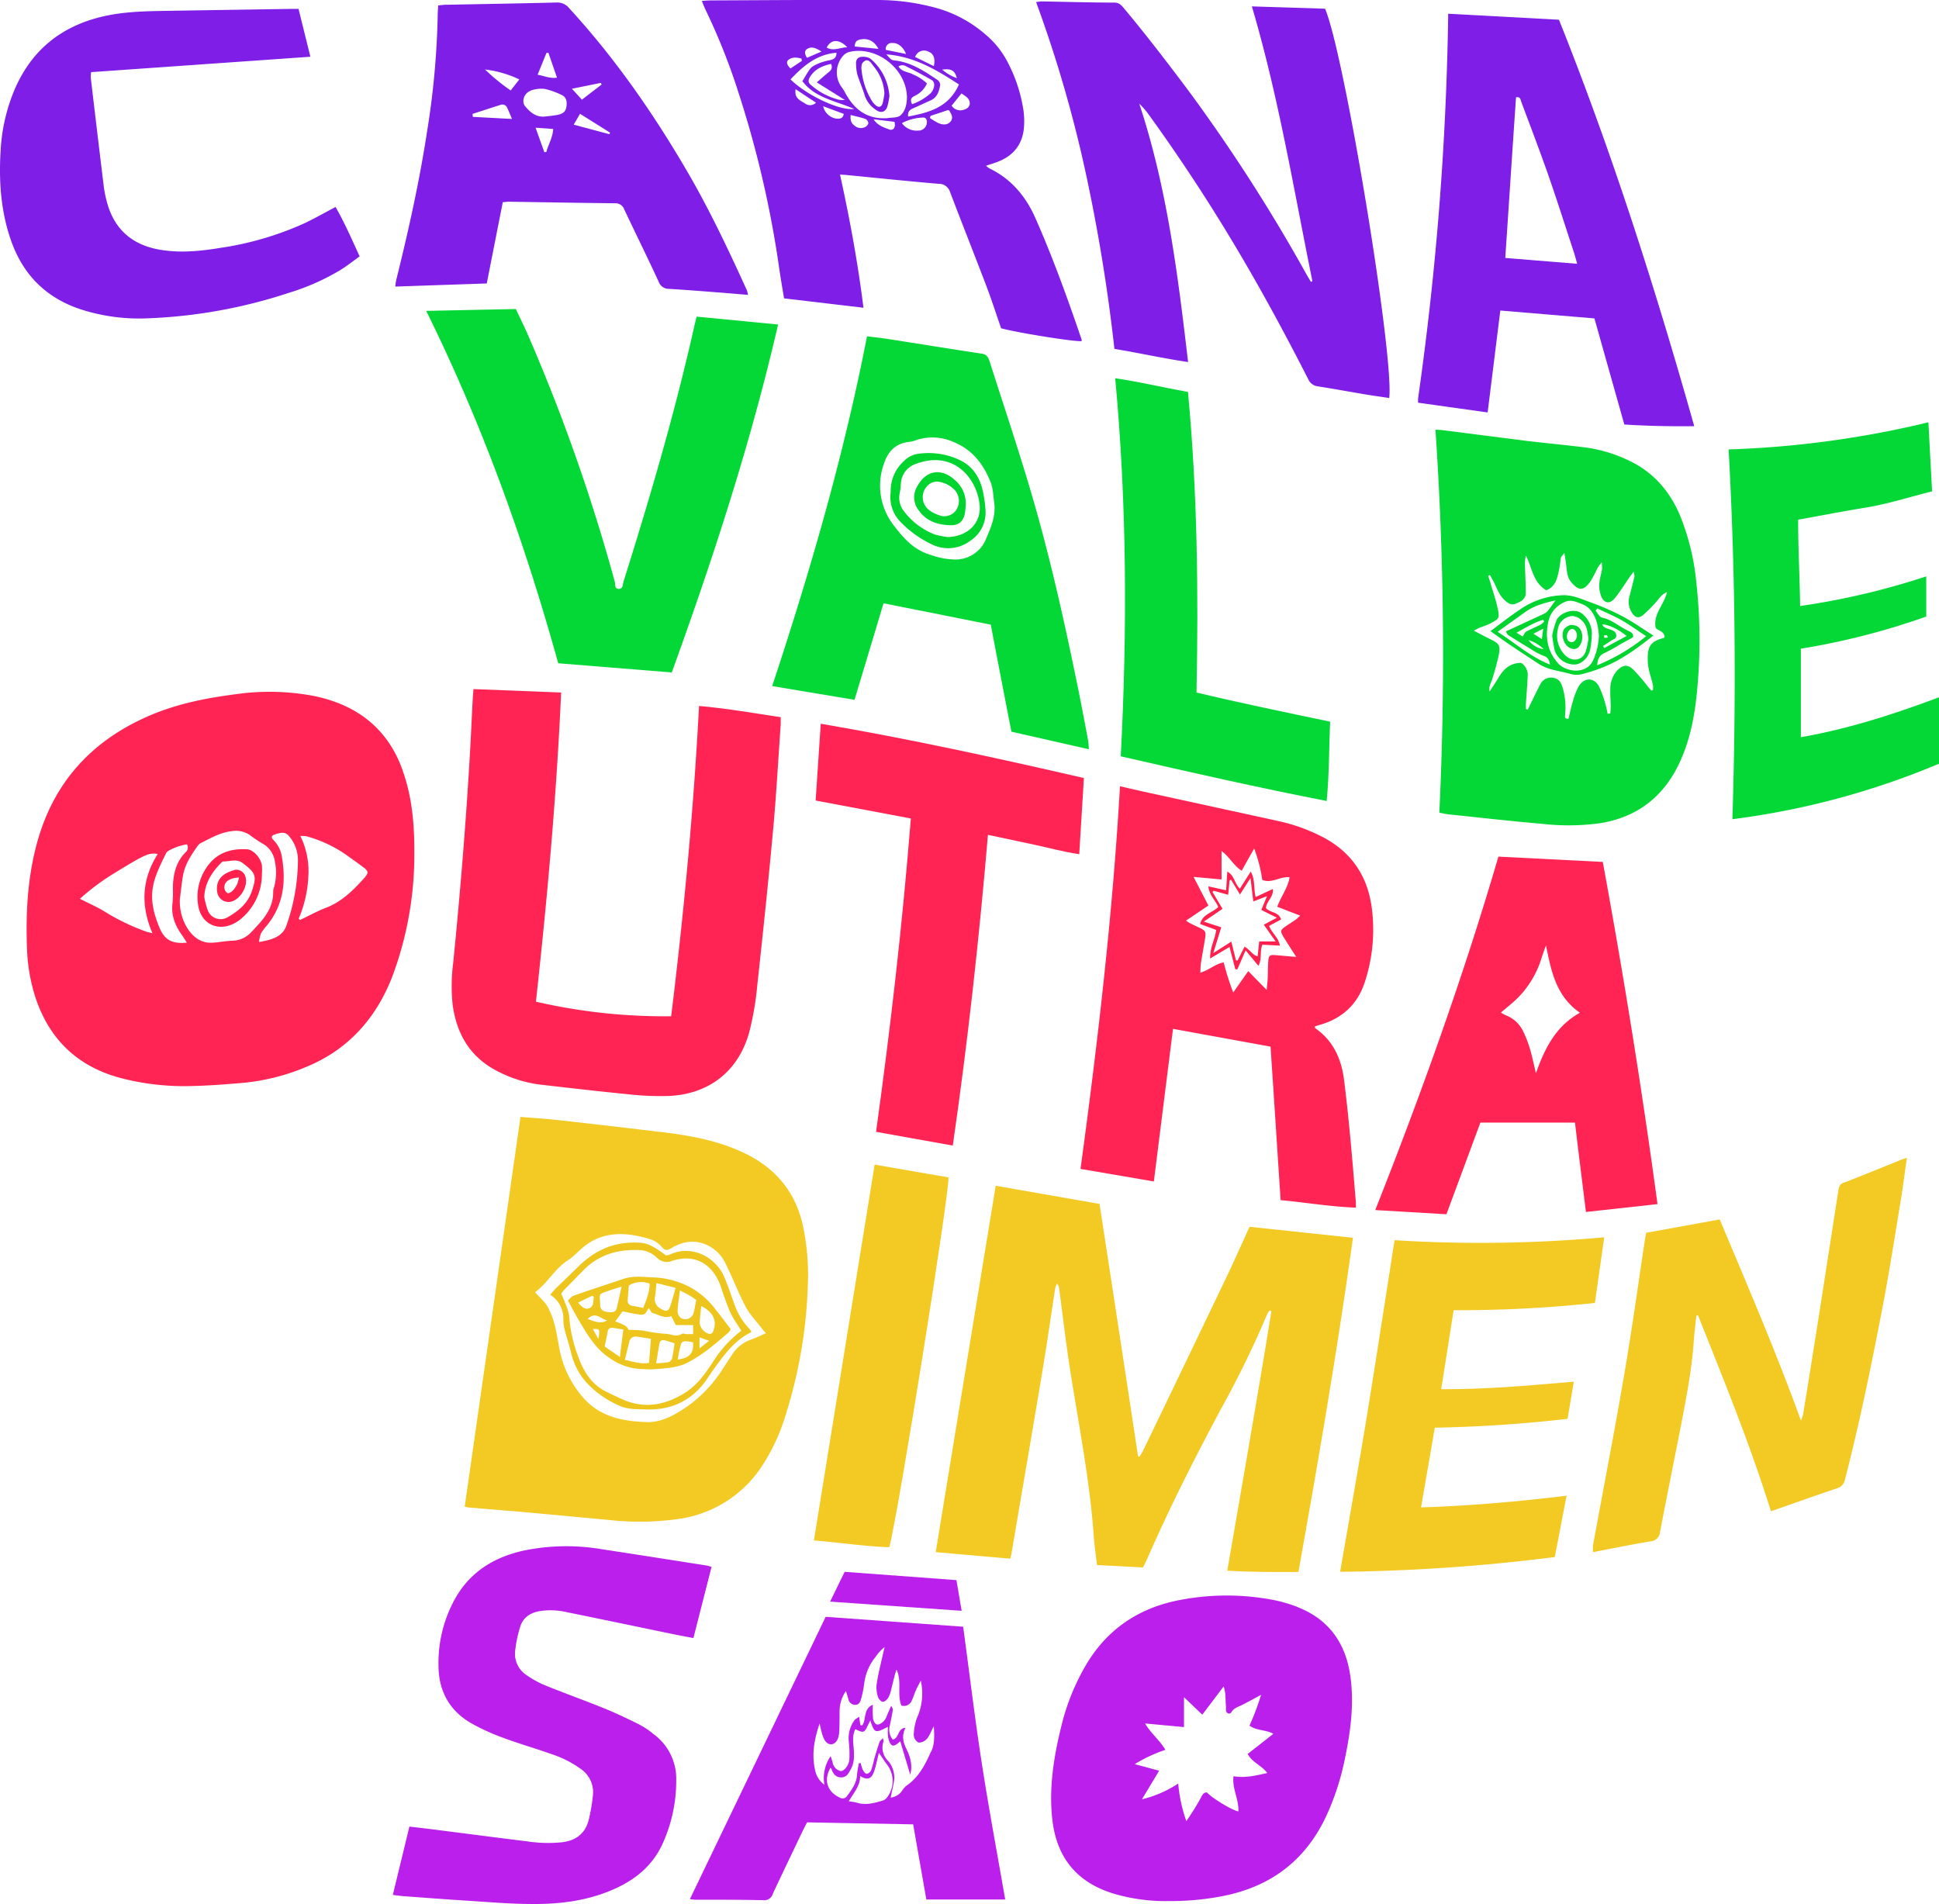
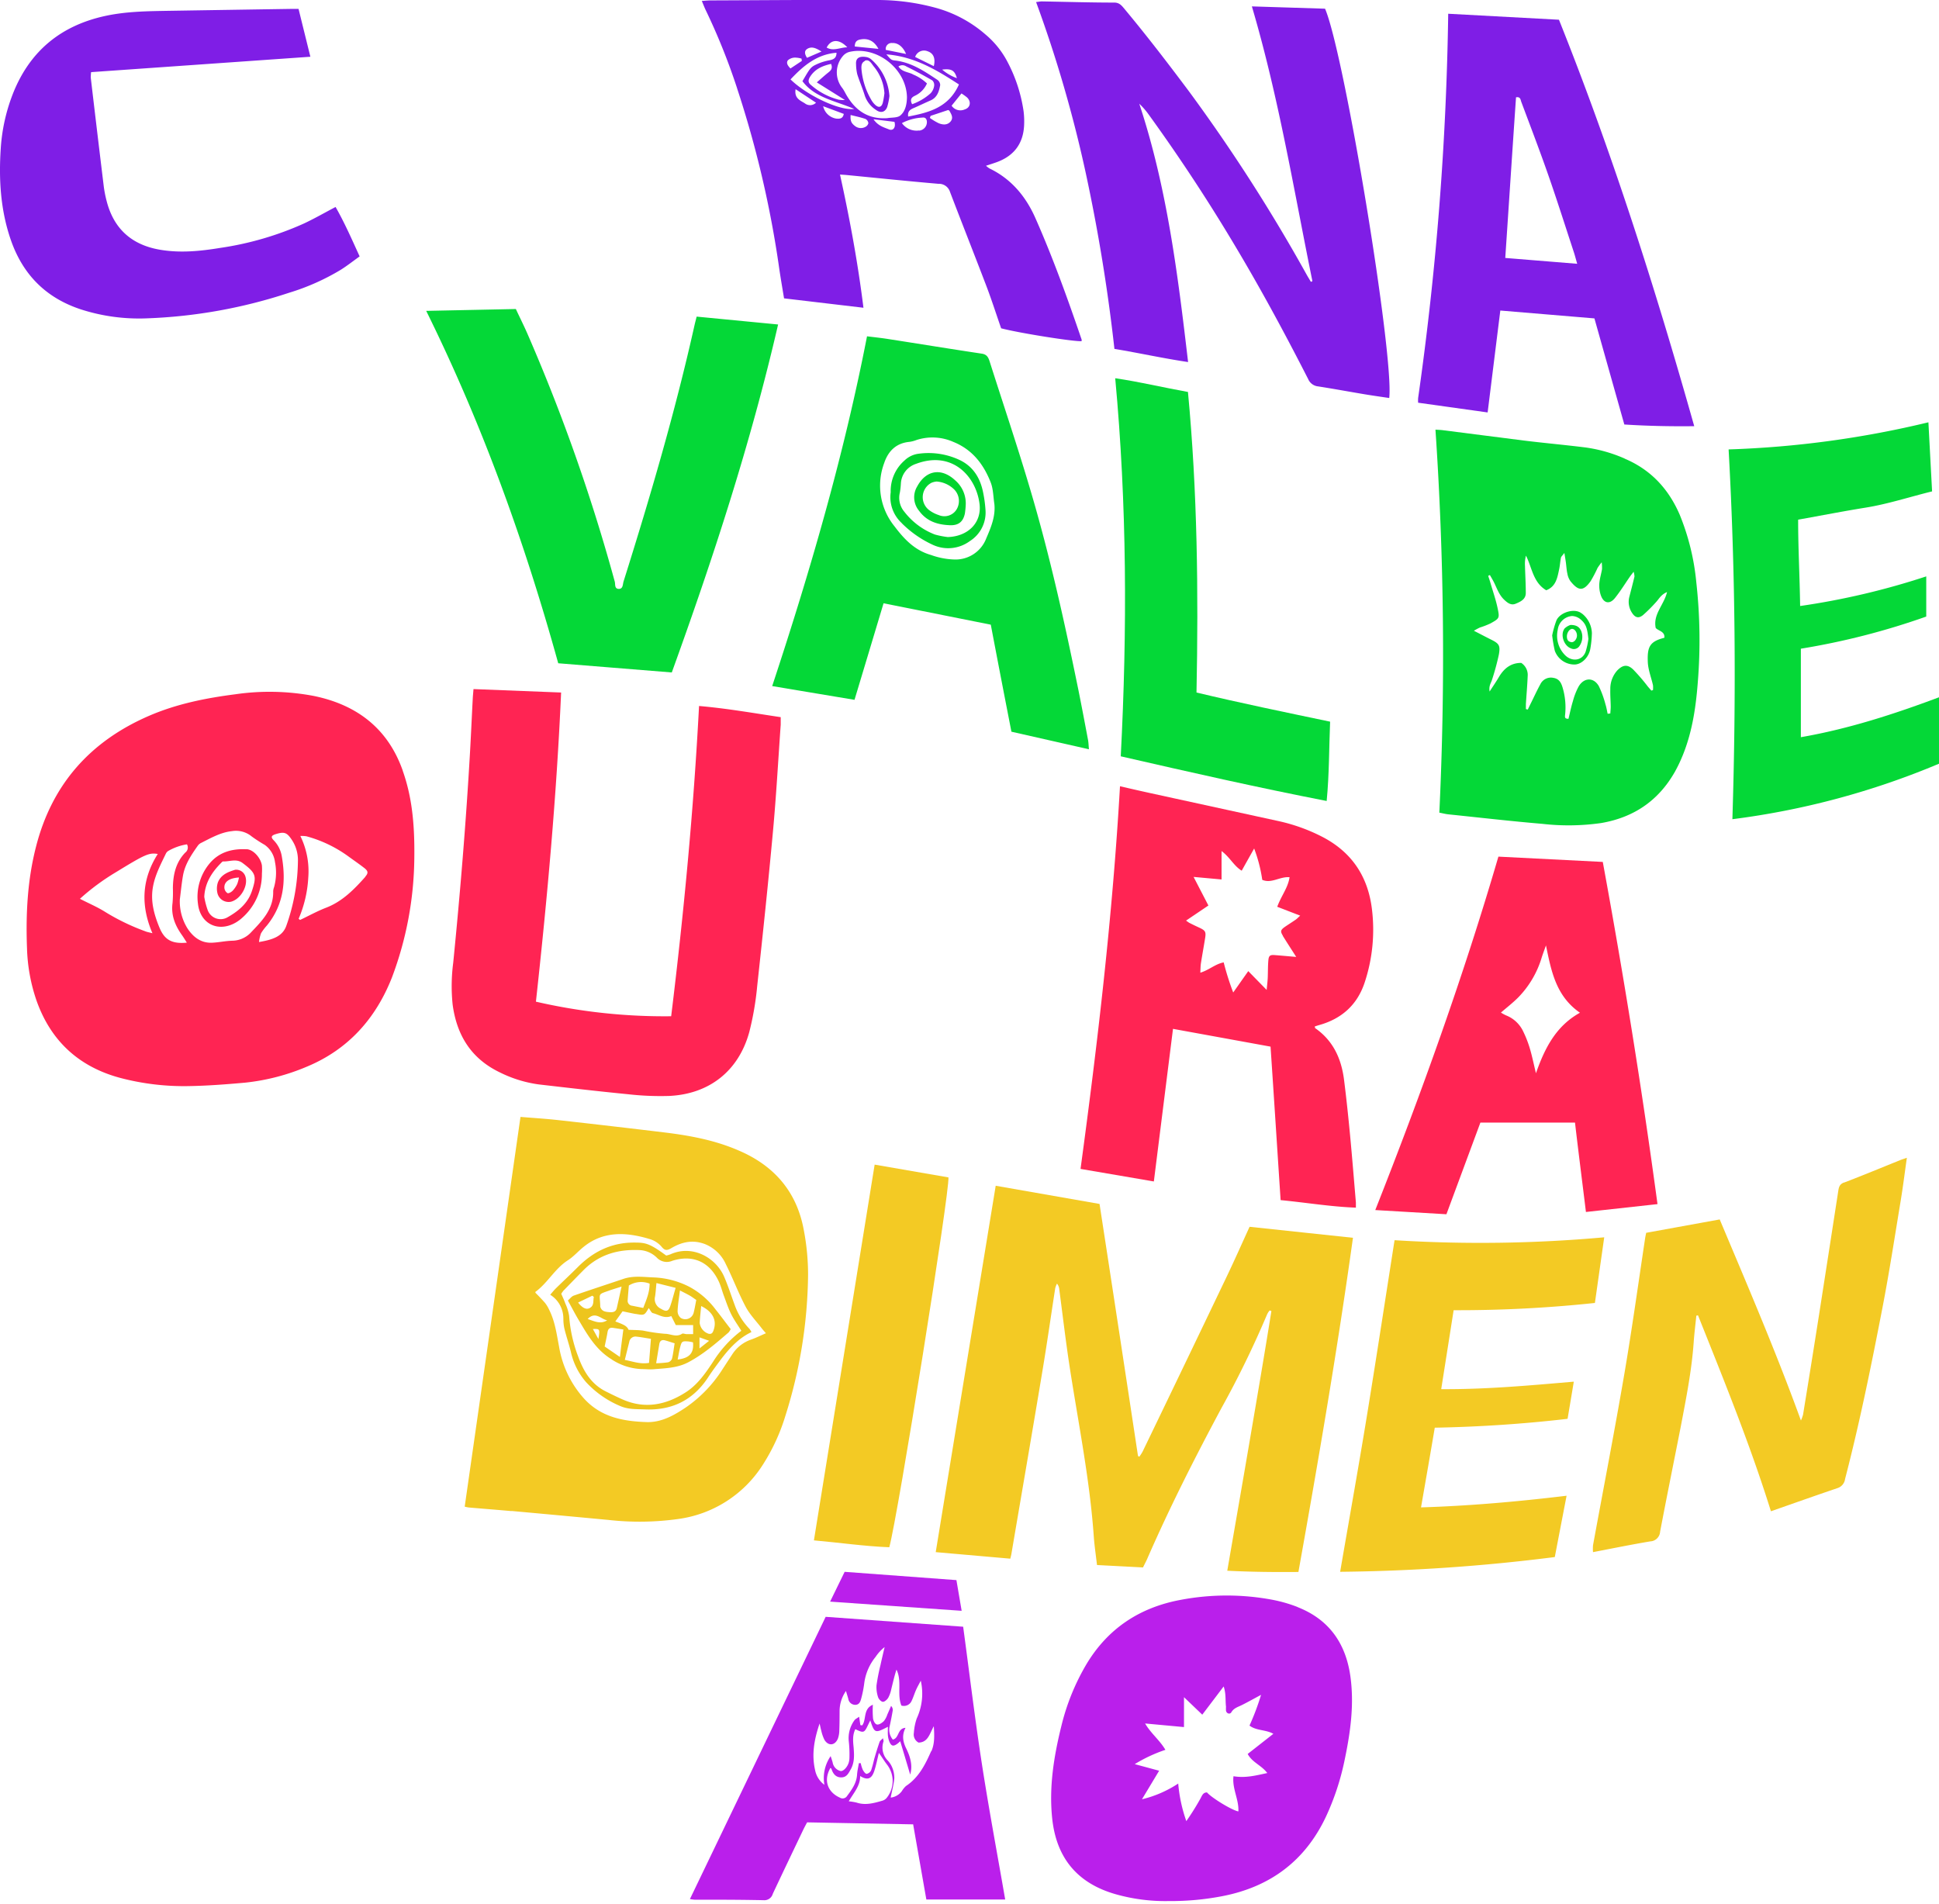
<svg xmlns="http://www.w3.org/2000/svg" viewBox="0 0 564.13 553.95">
  <defs>
    <style>.cls-1{fill:none;}.cls-2{clip-path:url(#clip-path);}.cls-3{fill:#ba1feb;}.cls-4{fill:#7f1ee6;}.cls-5{fill:#7a1ae1;}.cls-6{fill:#ff2453;}.cls-7{fill:#ff204e;}.cls-8{fill:#f3ca24;}.cls-9{fill:#edc51d;}.cls-10{fill:#04d837;}.cls-11{fill:#00d42f;}</style>
    <clipPath id="clip-path">
      <rect class="cls-1" width="564.13" height="553.95" />
    </clipPath>
  </defs>
  <g id="Camada_2" data-name="Camada 2">
    <g id="Camada_1-2" data-name="Camada 1">
      <g class="cls-2">
        <path class="cls-3" d="M377.57,467.59a41.52,41.52,0,0,0-7.33-2.12,72,72,0,0,0-26.66,0c-12,2.2-21.38,8.38-27.65,19a65.65,65.65,0,0,0-7.13,17.68c-2.19,8.86-3.65,17.81-2.67,27q1.85,17.29,18.53,22A52.85,52.85,0,0,0,340,553.12a78.82,78.82,0,0,0,15.7-1.44c13.85-2.7,24-10.24,30.06-23.09a74.25,74.25,0,0,0,5.45-16.54c1.69-8.06,2.83-16.18,1.65-24.45-1.37-9.54-6.24-16.43-15.33-20m-8.88,48.28c-3.27.71-6.3,1.5-9.78.92-.45,3.55,1.61,6.77,1.42,10.23-1.72-.25-7.75-3.9-9.13-5.52-1.2,0-1.46,1-1.93,1.83a74.77,74.77,0,0,1-4.08,6.52,43.57,43.57,0,0,1-2.36-10.93,33.24,33.24,0,0,1-10.55,4.58l5-8.31-7.1-1.92a43.63,43.63,0,0,1,8.92-4.16c-1.66-2.83-4.19-4.74-5.91-7.67l11.32,1.05V493.8l5.32,5.09,6.22-8.21c.73,2.14.46,4,.68,5.88a11.64,11.64,0,0,0,0,1.18c.16.84,1.14,1.16,1.57.43.73-1.24,2-1.54,3.09-2.1,1.7-.85,3.36-1.78,5.54-2.95a72.31,72.31,0,0,1-3.36,8.94c2,1.55,4.74,1.14,6.94,2.4L363,510.32c1.32,2.48,4,3.28,5.7,5.55" />
-         <path class="cls-3" d="M189.76,504.22a25.48,25.48,0,0,0-4-2.59c-3.28-1.62-6.6-3.21-10-4.59-5.69-2.3-11.47-4.38-17.16-6.68a27.36,27.36,0,0,1-5.23-2.86,7.38,7.38,0,0,1-3.49-7.17,36.15,36.15,0,0,1,1.53-7.21c.84-2.53,2.91-3.88,5.55-4.35a20.52,20.52,0,0,1,7.85.28c10.24,2.07,20.47,4.23,30.7,6.34,2,.42,4,.78,6.23,1.21,1.79-7,3.53-13.86,5.28-20.72-.69-.18-1.06-.33-1.45-.39-10.17-1.59-20.33-3.2-30.5-4.74a61.45,61.45,0,0,0-22.62.38c-8.47,1.86-15.43,6-19.87,13.71a38.38,38.38,0,0,0-5,20c.08,7.18,3.17,12.83,9.38,16.46a61.47,61.47,0,0,0,9.77,4.44c5.08,1.88,10.32,3.33,15.39,5.22a30.85,30.85,0,0,1,6.71,3.62,8.25,8.25,0,0,1,3.64,8.1,52.29,52.29,0,0,1-1.19,6.82c-1,3.94-3.66,6-7.66,6.5a40.49,40.49,0,0,1-10.26-.25c-9.42-1.16-18.83-2.39-28.25-3.59-2-.25-3.92-.46-6-.71l-4.82,19.88c1.13.14,2,.28,2.82.34,6,.45,12.1.92,18.15,1.3,6.53.41,13.07,1,19.6,1,7.53.06,15-.8,22.08-3.61,6.65-2.63,12.2-6.58,15.48-13.17A44.13,44.13,0,0,0,196.74,518a16.06,16.06,0,0,0-7-13.74" />
        <path class="cls-3" d="M280.22,473.3l-40-2.88-39.5,82.13c.62.08,1,.16,1.37.17,6.7,0,13.41,0,20.11.15a2.53,2.53,0,0,0,2.63-1.85c2.91-6.2,5.88-12.39,8.83-18.57.37-.78.79-1.53,1.16-2.23l30.85.58c1.31,7.46,2.59,14.73,3.84,21.86h22.94c-2.31-13.34-4.77-26.42-6.8-39.57s-3.61-26.35-5.43-39.79m-23.47,50.61c-2.45.7-4.91,1.42-7.5.57a15.86,15.86,0,0,0-2.31-.38c1.4-2.45,3.36-4.47,3.31-7.36,2.08,1.29,3.32.9,4.09-1.41.55-1.63.87-3.34,1.36-5.32,1,1.38,1.63,2.46,2.4,3.45a7.79,7.79,0,0,1-.18,9.7,2.6,2.6,0,0,1-1.17.75m14.15-14.37c-1.71,3.87-3.6,7.65-7.32,10.11a6.71,6.71,0,0,0-1.19,1.47,4.69,4.69,0,0,1-3.26,1.9c.39-2,.89-3.79,1.06-5.62a8,8,0,0,0-.62-3.17,6.78,6.78,0,0,0-1.29-2,5.36,5.36,0,0,1-1.23-5.54c.06-.19-.06-.43-.15-.95-.45.47-.88.72-1,1.08-.57,1.65-1.08,3.32-1.57,5a30.94,30.94,0,0,1-.87,3.21,1.84,1.84,0,0,1-1.31,1.08c-.4,0-.89-.72-1.15-1.22a10,10,0,0,1-.58-1.9h-.54c-.18,1.13-.46,2.26-.53,3.41-.17,2.46-1.54,4.31-2.92,6.17a1.52,1.52,0,0,1-2.09.45c-3.07-1.34-5.05-4.56-2.74-8.64.11.1.27.18.31.3.45,1.41,1.26,2.47,2.85,2.46s2.12-1.23,2.76-2.35c1.12-2,1-4.12.84-6.28-.18-1.83-.38-3.66.49-5.4,2.9,1.41,2.59.94,4.35-2.55,1.22,3.73,1.4,3.8,5.12,1.85,0,.87-.05,1.63,0,2.38a6.5,6.5,0,0,0,.39,1.85c.59,1.46,1.21,1.59,2.5.61a8,8,0,0,0,.7-.64q1.5,5,2.9,9.71c.77-2.55.06-5.09-1.1-7.48-1-2-1.4-3.87-.26-6.12-2.4.14-1.79,3-3.69,3.42a4.46,4.46,0,0,1-.9-4c.33-1.47.62-3,.87-4.45a1.61,1.61,0,0,0-.48-1.34c-.36.83-.72,1.67-1.09,2.5a6.22,6.22,0,0,1-1,1.9c-.52.51-1.39,1.11-2,1S254.11,500.7,254,500a28.18,28.18,0,0,1-.05-4c-2.91,1.23-1.81,4.29-3.1,6l-.53-.06c-.11-.7-.21-1.4-.36-2.45-.57.43-1.16.67-1.43,1.11a8.83,8.83,0,0,0-1.58,6.11,34,34,0,0,1,.19,4.52,5.63,5.63,0,0,1-.16,1.42c-.32,1.35-1.6,2.81-2.45,2.63a3.06,3.06,0,0,1-2.28-2.49c-.12-.46-.28-.9-.58-1.84a11.23,11.23,0,0,0-1.82,8.35,7,7,0,0,1-2.72-4.34c-1-4.43-.31-8.69,1.32-13.49.25,1.06.34,1.6.5,2.12a11.27,11.27,0,0,0,.94,2.67c1.13,1.8,3,1.63,3.86-.34a7,7,0,0,0,.43-2.33c.08-1.91.08-3.83.09-5.74a10.26,10.26,0,0,1,1.85-5.85c.27.91.48,1.57.67,2.24a2.06,2.06,0,0,0,2,1.79c1.25,0,1.55-1,1.79-1.91a32.1,32.1,0,0,0,.87-4.45,15.27,15.27,0,0,1,3.29-7.59,12.56,12.56,0,0,1,2.63-2.86c-.41,1.75-.83,3.5-1.21,5.26a59.44,59.44,0,0,0-1.15,5.86,9.1,9.1,0,0,0,.47,3.49c.18.56.9,1.31,1.4,1.32s1.22-.65,1.55-1.19a9,9,0,0,0,.87-2.46c.48-1.91.9-3.83,1.52-5.72,1.67,3.36.09,7.16,1.43,10.46a2.45,2.45,0,0,0,3-1.42c.48-1,.8-2.08,1.25-3.1.37-.85.84-1.65,1.39-2.72a17.12,17.12,0,0,1-1.18,11,16.07,16.07,0,0,0-.83,4.18,2.66,2.66,0,0,0,1.36,2.83c2.74-.06,3.18-2.47,4.44-4.76.19,2.86.24,5.14-.7,7.26" />
        <path class="cls-3" d="M279.78,468.66c-.54-3.15-1-6-1.52-8.92l-32.52-2.41L241.51,466l38.27,2.67" />
        <path class="cls-4" d="M324.23,101.51c7.27,1.21,14.15,2.75,21.43,3.83-3-25.61-6.14-50.83-14.2-75.16a21.11,21.11,0,0,1,2.71,3.11q13.75,19,25.74,39.22c7.35,12.35,14.16,25,20.69,37.79a3.52,3.52,0,0,0,2.87,2.12c4.49.7,9,1.53,13.45,2.28,2.41.4,4.84.74,7.26,1.1,1.44-12.26-13-100-18.67-113.27l-21.29-.67c7.82,26.5,12.19,53.33,17.61,79.94l-.44.21c-.39-.67-.8-1.33-1.18-2a496,496,0,0,0-34.38-53.55c-6.08-8.12-12.24-16.15-18.74-23.94-.76-.91-1.42-1.76-2.89-1.77-7,0-14.05-.22-21.08-.34-.44,0-.88.1-1.68.19a374,374,0,0,1,14.45,49.75,510.18,510.18,0,0,1,8.34,51.17" />
        <path class="cls-4" d="M214.46,25.74A303.82,303.82,0,0,1,226.7,78.07c.42,2.9.93,5.79,1.41,8.74l23.1,2.73c-1.64-13.21-4-25.93-6.82-38.75l1.47.09c9.06.88,18.1,1.82,27.17,2.6a3.36,3.36,0,0,1,3.36,2.35C279.89,65,283.5,74.11,287,83.28c1.55,4.08,2.88,8.25,4.27,12.24,5.44,1.44,21.87,4,23.41,3.73a1.47,1.47,0,0,0,0-.47c-4.07-11.93-8.34-23.79-13.44-35.32-2.77-6.27-7-11.4-13.38-14.46a8.71,8.71,0,0,1-1-.77c1.24-.41,2.15-.69,3-1,5.05-1.8,7.82-5.34,8.09-10.72a23.94,23.94,0,0,0-.14-4.06,44.12,44.12,0,0,0-4.6-14.27A26.18,26.18,0,0,0,286.68,10,36.83,36.83,0,0,0,272,2.21,64.6,64.6,0,0,0,255.67,0c-16.29-.09-32.58.06-48.86.12-.78,0-1.56.08-2.63.15.43,1,.73,1.82,1.1,2.59a185.33,185.33,0,0,1,9.18,22.85m19.68,4.34c-1.33-.83-3.11-1.46-2.67-4.1l5.94,3.93a2.45,2.45,0,0,1-3.27.17m9.15,4.46a4.66,4.66,0,0,1-3.8-3.61l6,2.24c-.28,1.51-1.31,1.43-2.22,1.37M230,23.1c3.76-4,7.68-7.3,13.37-7.75,0,1.5-.81,1.92-1.92,2.16a16.4,16.4,0,0,0-3.42,1c-2.24,1-2.21,1.11-4.57,5.11,3.63,4.86,9.56,5.69,15.06,8.07-4.3.59-13.84-4-18.52-8.58m15.79,6A9.42,9.42,0,0,1,244,29,19.84,19.84,0,0,1,236,24.78c-1-.77-.88-1.56-.28-2.5,1.4-2.18,3.52-3.12,6.07-3.69.56,1.35-.08,1.95-.9,2.58-1,.8-2,1.71-3.25,2.8l8.12,5.09m5.9,7.92a2.75,2.75,0,0,1-2.93-.33c-1.07-.83-1.37-1.48-1.25-3.19,1.47.37,2.93.67,4.32,1.15a1.58,1.58,0,0,1,.84,1.24,1.68,1.68,0,0,1-1,1.13m7,.67c-1.47-.6-3.16-1-4.51-2.95l6.1.75c.46,1.54-.32,2.71-1.59,2.2m8.76.31a5.22,5.22,0,0,1-5-2.14,14.35,14.35,0,0,1,6-1.61c.91-.12,1.27.51,1.27,1.34A2.48,2.48,0,0,1,267.42,38m9.15-2.66c-.95,1.13-2.31,1-3.52.49a18.14,18.14,0,0,1-2.52-1.52c.08-.2.15-.4.22-.6l5.11-1.7c.13.08.31.14.38.26.56,1,1.2,2,.33,3.07m4.77-7c1.3,1.25,1,3-.7,3.51a3.07,3.07,0,0,1-3.78-1.1l2.87-3.56a16.47,16.47,0,0,1,1.61,1.15m-2.95-5.6a13.53,13.53,0,0,1-4.28-2.49c2.69-.33,3.65.21,4.28,2.49m.6,1.85c-3,6.7-8.71,8.16-14.77,9.32-.26-1.78.89-2.16,2-2.64,1.52-.67,3-1.39,4.54-2.06,1.94-.86,2.45-2.65,2.78-4.46a1.9,1.9,0,0,0-.79-1.5c-3.78-2.51-7.55-5.08-12.25-5.63-1.27-.15-1.25-.24-2.62-1.8,8.08.62,14.55,4.47,21.14,8.77m-13.48-3c-1.37-.67-3.12-.66-4.15-2.25a2,2,0,0,1,2.3,0q3.84,1.89,7.55,4.05a1.85,1.85,0,0,1,.54,1.59,4,4,0,0,1-1,2.13,16,16,0,0,1-5.41,3.21c-.72-1.39-.16-2,.84-2.47a7.12,7.12,0,0,0,3.48-3.57,13.22,13.22,0,0,0-4.19-2.67m4.39-6.69c1.63.54,2.35,2,1.79,4.33l-5.43-2.68a2.73,2.73,0,0,1,3.64-1.65m-10.38-2.39c1.64-.15,3.19,1,4.1,3.17l-5.9-1.19a1.72,1.72,0,0,1,1.8-2m-8.94-1.07c2.13-.31,3.81.55,5,2.78l-6.88-.69c0-1.58.83-1.94,1.91-2.09m13.26,16.92a1.93,1.93,0,0,1,0,.24c-.07,1.9-.52,3.83-1.92,5-.88.73-2.52.55-3.82.78-5.94.38-9.7-2.6-12.3-7.53a9.5,9.5,0,0,0-.75-1.22,7.29,7.29,0,0,1,.37-9.56,3.65,3.65,0,0,1,1.83-1c8-1.73,16.5,5.09,16.6,13.3m-17.36-14.6c-2.06,0-4,1.22-6,.07,1.28-2.5,3.7-2.52,6-.07m-11.66.46c1.31-.82,2.55-.24,4.16.76l-4.22,1.83c-.71-1.12-.84-2,.06-2.59m-5.64,3.33a3.17,3.17,0,0,1,2-.8,6.88,6.88,0,0,1,2,.3c0,.22.05.44.08.66l-3.31,2.2c-.78-.78-1.31-1.6-.76-2.36" />
        <path class="cls-4" d="M432.81,120c1.25-10,2.46-19.79,3.69-29.65l27.38,2.29c2.88,10.23,5.77,20.48,8.7,30.87,6.73.43,13.38.57,20.34.49C481.56,83.76,469,44.31,453.56,5.74L421.34,4a878.42,878.42,0,0,1-8.75,111.81,9.9,9.9,0,0,0,0,1.36L432.81,120m8.26-91.69c1.32-.23,1.31.73,1.52,1.3,2.68,7.16,5.42,14.31,7.94,21.54s4.88,14.67,7.29,22c.34,1,.62,2.11,1.05,3.6l-20.93-1.7C439,59.35,440,43.82,441.07,28.31" />
-         <path class="cls-4" d="M146.29,58.81c.64,0,1.18-.13,1.73-.12,10.3.15,20.59.35,30.89.45a2.69,2.69,0,0,1,2.71,1.8c3.31,7,6.74,13.93,10,21a3.13,3.13,0,0,0,3,2.11c5,.29,10,.7,15,1.08,2.61.2,5.22.44,8,.67a8.45,8.45,0,0,0-.33-1.36c-5.29-11.61-10.73-23.16-17.15-34.21-9.94-17.09-21.15-33.25-34.55-47.85A4.38,4.38,0,0,0,162,.73c-10.78.27-21.55.45-32.33.66-.7,0-1.39.12-2.19.19,0,.86-.12,1.57-.12,2.27a240.51,240.51,0,0,1-3.09,34.31c-2.24,14.6-5.43,29-9,43.34a17.44,17.44,0,0,0-.26,1.88l26.61-.91c1.57-8,3.11-15.77,4.66-23.66m31-19.77-10.37-2.77,1.84-3.16,8.75,5.49c-.07.15-.15.29-.22.44m-2.44-14.92c.06.16.12.32.19.48L169.3,29l-2.9-3.18,8.44-1.71M159,44.22l-.63.06-2.55-7.12,5.13.37c-.16,2.56-1.43,4.52-2,6.69M159,15.37h.56l2.49,7.23c-2.07.3-3.65-.5-5.64-.86L159,15.37m-4.64,11a8.91,8.91,0,0,1,4.18-.49,22,22,0,0,1,4.66,1.65c1.63.66,1.82,2,1.59,3.55-.22,1.35-.91,2-2.6,2.35-1.16.22-2.36.32-3.54.47-2.65.29-4.39-1.21-5.88-3-1.1-1.35-.32-3.8,1.59-4.48m-3.27-3.31-2.51,3.21a58.32,58.32,0,0,1-7.47-6.1,32,32,0,0,1,10,2.89M137.48,33.14c2.7-.87,5.39-1.75,8.09-2.61a1.52,1.52,0,0,1,2,.85c.45.91.8,1.86,1.39,3.23L137.57,34l-.09-.81" />
        <path class="cls-4" d="M23.89,90.13a55.16,55.16,0,0,0,18.65,2.5A148.53,148.53,0,0,0,84.1,85.18a66.47,66.47,0,0,0,15.05-6.69c1.87-1.18,3.61-2.55,5.48-3.89-2.31-5.08-4.44-9.91-7-14.38-3.23,1.7-6.14,3.37-9.16,4.79A91.41,91.41,0,0,1,64,72.14c-5.68.93-11.39,1.5-17.15.57-8.37-1.34-13.72-6-15.83-14.24a33.84,33.84,0,0,1-.83-4.22q-1.92-15.8-3.78-31.61a11.09,11.09,0,0,1,.1-1.65L90.3,16.51C89.13,11.78,88,7.23,86.86,2.59H84.69q-17.61.27-35.2.55c-6.39.11-12.78.15-19.06,1.54-12.6,2.79-21.51,10-26.44,22A52.81,52.81,0,0,0,.22,43.17c-.6,9-.08,17.85,2.87,26.47,3.52,10.3,10.37,17.17,20.8,20.49" />
        <path class="cls-5" d="M249.43,21.67c.63,2,1.51,4,2.14,6.06A8,8,0,0,0,254.89,32c1.36,1,2.67.64,3.24-.9a19.36,19.36,0,0,0,.64-3.17,15.62,15.62,0,0,0-5.35-10.7,3,3,0,0,0-1.5-.65c-1.93-.28-3,.33-2.86,2.11a13.72,13.72,0,0,0,.37,3m2.14-4c1.37-.61,2,.9,2.74,1.77a13.47,13.47,0,0,1,3,7.67,24.88,24.88,0,0,1-.47,2.76c-.37,1.35-1.21,1.56-2.26.57A6,6,0,0,1,253.46,29a21.2,21.2,0,0,1-2.73-8c-.14-1.18-.37-2.66.84-3.21" />
        <path class="cls-6" d="M117.17,224.2c-4.34-12.3-13.38-19.13-25.81-21.7A69.17,69.17,0,0,0,68.48,202c-8.57,1.1-17,2.78-25,6.22-17.16,7.39-28.35,19.92-33,38.12-2.51,9.75-3,19.69-2.62,29.68a51.16,51.16,0,0,0,2.66,14.8c4.11,11.91,12.33,19.55,24.46,22.8A72.76,72.76,0,0,0,55.1,316c5.41-.09,10.84-.52,16.24-1a62.58,62.58,0,0,0,18-4.68c12-5,20-14,24.7-25.94a101,101,0,0,0,6.5-34.68c.13-9.9-.67-17.8-3.36-25.42M42.37,271a63.75,63.75,0,0,1-11.6-5.57c-2.33-1.49-4.92-2.58-7.52-3.92a66.26,66.26,0,0,1,10.53-7.77c8.42-5.16,9.61-5.71,12.12-5.27-4.7,7.4-5,15-1.55,23.06-1-.26-1.5-.34-2-.53m4-1.21c-1.49-3.66-2.54-7.37-1.91-11.39.56-3.61,2.26-6.78,3.8-10a1.89,1.89,0,0,1,.79-.86,16.07,16.07,0,0,1,5.36-1.88,1.84,1.84,0,0,1-.5,2.41c-2.79,2.91-3.55,6.5-3.59,10.35a36.27,36.27,0,0,1-.1,4.3c-.48,3.56.74,6.56,2.75,9.37.45.63.84,1.3,1.41,2.18-4.43.42-6.55-.88-8-4.47m20.95,3.92c-1.89.07-3.78.5-5.68.57-3.17.11-5.4-1.63-7.06-4.13a14.84,14.84,0,0,1-2.25-8.44c.29-2.29.51-4.59.9-6.87.56-3.3,2.36-6,4.27-8.71a2.66,2.66,0,0,1,.86-.81c2.92-1.45,5.77-3.14,9.08-3.5a7.18,7.18,0,0,1,5.8,1.54A43.52,43.52,0,0,0,77,245.81a7.21,7.21,0,0,1,3,5,15.71,15.71,0,0,1-.27,7.34,3.72,3.72,0,0,0-.25,1.16c.14,5.36-3.39,8.75-6.67,12.2a7.63,7.63,0,0,1-5.41,2.2m15.89-4.32c-1.13,3.17-4.19,4.05-7.94,4.7a11.12,11.12,0,0,1,.59-2.54,15.14,15.14,0,0,1,1.72-2.28c4.87-6,5.6-12.82,4.33-20.08a8.66,8.66,0,0,0-2.29-4.63c-1-1-.8-1.47.6-1.89,2.43-.74,3.18-.45,4.6,1.68a10.63,10.63,0,0,1,1.78,6.1,57.82,57.82,0,0,1-3.39,18.94m23.06-14.34c-3.3,3.7-6.71,7.23-11.52,9.07-2.58,1-5,2.35-7.52,3.54l-.43-.33a35.12,35.12,0,0,0,2.81-12,23.31,23.31,0,0,0-2.31-12.1,8.88,8.88,0,0,1,1.77.09A37.27,37.27,0,0,1,101.12,249c1.61,1.18,3.26,2.3,4.83,3.52,1.18.91,1.26,1.5.3,2.57" />
        <path class="cls-6" d="M145.39,312a36.43,36.43,0,0,0,11.38,3.52c8.64,1,17.28,2,25.94,2.85a83.56,83.56,0,0,0,11.93.5c11.71-.53,20.24-7.26,23.35-18.57a86.55,86.55,0,0,0,2.31-13.42c1.64-15.07,3.23-30.14,4.61-45.24.94-10.24,1.5-20.53,2.23-30.79,0-.69,0-1.38,0-2.19-8-1.19-15.71-2.56-23.76-3.25-1.59,30.4-4.45,60.38-8.11,90.27a166.6,166.6,0,0,1-39.35-4.24c3.29-30,6-59.78,7.33-89.95l-25.49-1c-.1,1.23-.19,2.09-.23,3-.27,5.1-.49,10.2-.78,15.3-1.17,20.48-2.86,40.91-4.89,61.32a52.22,52.22,0,0,0-.17,12.18c1.2,8.93,5.39,15.71,13.7,19.71" />
        <path class="cls-6" d="M382.69,298.6c.37-.13.75-.25,1.13-.36,6.55-1.84,11.06-5.88,13.21-12.37a48.82,48.82,0,0,0,2.13-21.26c-1.13-9.57-5.88-16.71-14.51-21.16a52,52,0,0,0-12.81-4.58l-37.17-8.11c-2.87-.63-5.72-1.28-8.82-2-2.14,37.35-6.45,74.24-11.48,111.34l21.33,3.65c1.88-15,3.72-29.63,5.57-44.4l28.38,5.17c1,14.85,1.94,29.56,2.93,44.66,7.4.71,14.58,1.92,21.9,2.19,0-.71,0-1.11,0-1.5-.55-6.52-1.07-13-1.69-19.55-.51-5.4-1.08-10.8-1.76-16.18-.78-6.09-3.14-11.35-8.4-15-.08-.05-.05-.27-.07-.41s.08-.16.14-.18m-9.47-26.24c1.21,1.95,2.47,3.88,3.89,6.11-2.32-.2-4.26-.38-6.2-.53-1.37-.11-1.78.13-1.9,1.47-.16,1.74-.11,3.51-.19,5.26-.05,1-.18,2-.31,3.4l-5.35-5.47-4.38,6.22a77.5,77.5,0,0,1-2.77-8.76c-2.44.45-4.23,2.22-6.8,3,.06-1.06.05-1.9.17-2.71.38-2.44.83-4.87,1.22-7.31.31-1.91.08-2.26-1.74-3.11-.94-.43-1.87-.88-2.8-1.35-.27-.14-.52-.34-1-.68l6.5-4.39-4.31-8.32,8.14.74v-8.26c2.42,1.78,3.55,4.3,5.86,5.71,1.17-2.1,2.29-4.09,3.62-6.46a43,43,0,0,1,2.36,9.12c2.67,1.17,5.1-1,7.94-.76-.43,3.05-2.43,5.43-3.58,8.6l6.68,2.58c-.62.54-1,1-1.51,1.3-1,.69-2,1.31-3,2-1.22.88-1.31,1.29-.52,2.56" />
        <path class="cls-6" d="M435.94,249.25C425.78,284,413.58,318,400.12,352.07l20.7,1.22,9.88-26.66h27.53c1,8.6,2.1,17.17,3.18,26l20.82-2.29c-4.55-33.69-9.9-66.78-15.92-99.56l-30.37-1.54m10.94,63.08c-.68-2.8-1.12-5-1.76-7.17a32,32,0,0,0-1.89-4.9,9.26,9.26,0,0,0-5.08-4.83,11.69,11.69,0,0,1-1.47-.81c1.76-1.51,3.48-2.85,5-4.37a28.2,28.2,0,0,0,6.86-11.64c.38-1.19.83-2.35,1.24-3.53,1.54,7.42,2.86,14.71,9.89,19.59-6.91,3.83-10.21,10.18-12.82,17.66" />
-         <path class="cls-6" d="M287.42,242.9l13.41,2.85c4.31.91,8.57,2.12,13.16,2.78.46-7.55.9-14.77,1.36-22.16-25.47-5.86-50.76-11.39-76.56-15.8-.51,7.6-1,15-1.49,22.35L265,238.14c-2.43,30.66-5.92,60.88-10.12,91.17l22.32,4c4.36-30.11,7.66-60.11,10.23-90.42" />
        <path class="cls-7" d="M71.75,247.1c-4.25-.22-8.09.82-10.89,4.27A15.14,15.14,0,0,0,57.6,263c.68,5.9,6,8.39,11.11,5.35a11.29,11.29,0,0,0,1.72-1.28,16.93,16.93,0,0,0,5.77-12.88,17.18,17.18,0,0,0,0-2.38c-.35-2.25-2.5-4.63-4.44-4.73m1.49,12.28C72,263,69.18,265.23,66,267a4,4,0,0,1-5.57-2.19,22.28,22.28,0,0,1-1-3.88c.2-4.08,2.21-7.16,4.93-9.89.16-.17.38-.42.57-.41,1.76.09,3.56-.78,5.28.22l.2.12c4.16,3.09,4.33,3.91,2.83,8.43" />
-         <path class="cls-7" d="M368.31,264.25c.1-2.08,2.31-3.21,2-5.59L365.32,261c-.66-2.47-.05-5-1.43-7.41l-3.18,5c-1.53-1.47-1.51-3.84-3.64-5-.12,2-.23,3.63-.34,5.44l-5.18-1.14c.25,2.65,2.14,4.08,2.89,6-1.65,1.69-4.52,1.95-5.29,4.95l4.69,1.73c-.32,2.74-1.88,5.14-1.77,8.31l5.64-3.36c.6,2.3,1.15,4.39,1.69,6.47l.58.06,2.42-5.54,3.73,4.51c1.09-2.08.33-4.21,1.13-6.16l5.11.27c-.41-2.49-2.44-3.68-3.14-5.74l3.49-1.88c-.75-2.34-3.23-1.87-4.41-3.3m-.64,4.82,3.46,4.88h-4.78c-.15,1.44-.29,2.82-.45,4.36-1.6-.44-2.24-2-3.82-2.83l-2,4h-.48c-.43-1.72-.86-3.44-1.36-5.47L353,277.3l2.3-7.49-5.06-1.67,5.44-3.71c-.95-1.61-1.94-3.26-2.93-4.92l.33-.34,4.25,1.17.4-4.19.43-.18,2.6,4.29,3.06-4.81c.31,2.59.55,4.6.81,6.83l4-1.54c-.62,1.49-1.08,2.62-1.67,4l4.53,2.27-3.74,2" />
        <path class="cls-7" d="M68.38,253.07c-1.95.6-4.1,1.38-5,3.71a5.75,5.75,0,0,0-.08,3.24,3.35,3.35,0,0,0,3.91,2.34c2.75-.72,5-4.49,4.22-7.22a2.79,2.79,0,0,0-3.08-2.07m.66,4.15a7.91,7.91,0,0,1-1.32,1.94c-.39.38-1.14.84-1.5.7a2,2,0,0,1-.9-1.47c-.15-1.76,1.3-2.9,4.23-3.08a10.4,10.4,0,0,1-.51,1.91" />
        <path class="cls-8" d="M307.52,373.48a2.88,2.88,0,0,1,.66,1.63c1,7.59,1.89,15.2,3.05,22.76,2.53,16.4,5.84,32.67,7,49.26.2,2.68.6,5.35.93,8.22l13.39.7c.47-1,.85-1.66,1.17-2.39,6.54-15,13.93-29.58,21.66-44a285.62,285.62,0,0,0,13.3-27.31,6.33,6.33,0,0,1,.7-1.07l.52.17c-2,12.53-4.15,25.05-6.28,37.56s-4.35,25.21-6.56,38c7.12.36,13.87.42,20.7.36,5.82-32.49,11.35-64.74,15.87-97.23l-30.08-3.2c-2.24,4.9-4.4,9.78-6.7,14.59q-12.13,25.37-24.36,50.69c-.27.56-.64,1.07-1,1.61l-.4-.19Q325.55,387,319.9,350.29L289.69,345c-5.84,35.68-11.63,71-17.45,106.6l21.69,1.9c.17-.68.26-1,.31-1.29,3-17.68,6.06-35.36,9-53.06,1.36-8.1,2.51-16.24,3.77-24.36a6.77,6.77,0,0,1,.5-1.31" />
        <path class="cls-8" d="M148.8,439.62q14.07,1.28,28.13,2.6a81,81,0,0,0,20.29-.25A34.63,34.63,0,0,0,222,426.07,56.92,56.92,0,0,0,228.48,412a140.19,140.19,0,0,0,6.62-41.18,69.06,69.06,0,0,0-1.27-13.06c-2.05-11.06-8.61-18.61-18.88-23-6.88-3-14.16-4.36-21.54-5.26q-15.45-1.87-30.91-3.59c-3.71-.42-7.44-.64-11.07-.94-5.43,37.93-10.82,75.62-16.23,113.39a8.3,8.3,0,0,0,1.2.25c4.13.36,8.27.68,12.4,1.05m7-63.8c3.57-2.63,5.64-6.76,9.44-9.19,1.72-1.11,3.09-2.75,4.7-4,4.36-3.48,9.37-4.15,14.7-3.22a35.17,35.17,0,0,1,4.17,1,7.26,7.26,0,0,1,3.61,2.22c1,1.25,1.63,1.24,3,.42,3-1.74,6.1-2.44,9.59-1.15a11.26,11.26,0,0,1,6.19,5.93c2,4,3.62,8.32,5.73,12.31,1.21,2.29,3.1,4.22,4.69,6.3.33.44.71.84,1.22,1.43-1.56.67-2.94,1.37-4.39,1.87a10.63,10.63,0,0,0-5.36,4.2c-1,1.51-2,3.06-3,4.59a38.39,38.39,0,0,1-10.57,10.94c-3.47,2.32-7.14,4.41-11.48,4.25-6.7-.24-13.06-1.39-18-6.71a29.8,29.8,0,0,1-7.38-15.2c-.7-3.65-1.18-7.4-2.9-10.79A9.6,9.6,0,0,0,158.5,379c-.89-1-1.85-2-2.73-2.87,0-.2,0-.32.07-.35" />
        <path class="cls-8" d="M536.49,344.05c-1.35.52-1.51,1.44-1.68,2.55Q532,364.81,529.16,383q-2.25,14.31-4.58,28.59a11.26,11.26,0,0,1-.62,1.71c-7.3-20.11-15.55-39.28-23.63-58.5l-21.39,3.89c-.12.59-.23,1.05-.3,1.52-2,13.25-3.83,26.53-6.09,39.73-2.84,16.59-6.05,33.11-9.08,49.66a12.64,12.64,0,0,0,0,2c5.69-1.09,11.16-2.21,16.66-3.13a3,3,0,0,0,2.86-2.81c1.93-10.19,4-20.34,6-30.53,1.55-8.14,3.18-16.28,3.77-24.58.18-2.59.51-5.17.77-7.76l.49-.08c7.49,18.77,15.12,37.48,21.21,57,6.63-2.32,12.94-4.56,19.28-6.71a3.23,3.23,0,0,0,2.29-2.67c4.27-16.46,7.65-33.11,10.87-49.79,2-10.34,3.59-20.75,5.31-31.14.66-4,1.16-8,1.8-12.54-1,.36-1.53.51-2,.71-5.41,2.18-10.78,4.41-16.22,6.49" />
        <path class="cls-8" d="M419.3,404.21c1.23-7.81,2.42-15.34,3.62-23a375.48,375.48,0,0,0,41.1-2.11L466.73,360a401.56,401.56,0,0,1-61,.84c-2.55,16.29-5,32.28-7.58,48.25s-5.46,32-8.25,48.23a533.65,533.65,0,0,0,62.45-4.29c1.15-6,2.25-11.72,3.43-17.84-14.2,1.71-28.13,2.95-42.35,3.39,1.37-7.87,2.7-15.46,4-23.19,13-.24,25.8-1.09,38.64-2.58.61-3.63,1.18-7,1.81-10.81-13,1.12-25.68,2.27-38.61,2.18" />
        <path class="cls-8" d="M275.94,342.57l-21.47-3.72c-5.9,36.55-11.77,72.81-17.67,109.33,7.35.64,14.64,1.71,21.93,2,2.53-9.17,17.64-103.71,17.21-107.64" />
        <path class="cls-9" d="M163.91,383.59a13,13,0,0,0,.31,3.05c.56,2.24,1.31,4.43,1.86,6.67a20,20,0,0,0,4.44,8.84,28.52,28.52,0,0,0,9.87,6.92c2.39,1.05,4.81.9,7.25,1,7.92.34,14.09-2.73,18.43-9.4.78-1.2,1.62-2.36,2.47-3.52,2.76-3.78,5.64-7.44,10.08-9.58a5.17,5.17,0,0,0-.54-.9,19.24,19.24,0,0,1-4.36-7.06c-1-2.7-1.87-5.43-3-8.06-2.35-5.55-9.16-9.52-15.65-6.61a9.84,9.84,0,0,1-1.24.37c-4.93-3.62-6.05-3.78-9.41-3.78-6.54,0-11.84,2.63-16.36,7.18-2,2-4.14,4-6.19,6-.59.57-1.12,1.22-1.79,2a8.14,8.14,0,0,1,3.82,7m.2-8.36c2-2.05,4-4.13,6-6.13,4.4-4.26,9.82-5.75,15.79-5.51a7.66,7.66,0,0,1,5.19,2.19,4,4,0,0,0,4.52.93c6.11-1.92,11,.39,13.63,6.26.54,1.23.87,2.56,1.34,3.83.67,1.79,1.27,3.63,2.11,5.34s1.88,3.12,3,4.93a33.67,33.67,0,0,0-8.21,9c-2.24,3.4-4.61,6.82-8.11,9-5.68,3.6-11.75,4.82-18.19,2-1.67-.74-3.31-1.54-4.94-2.36-4.31-2.15-6.53-6-8.07-10.29a40.69,40.69,0,0,1-2.57-11.64,13.56,13.56,0,0,0-1.11-3.63c-.34-1-.79-1.9-1.19-2.84a8.62,8.62,0,0,1,.77-1.06" />
        <path class="cls-9" d="M178,395.56a17.06,17.06,0,0,0,8.74,2.78c1.12,0,2.24.14,3.35.05,3.48-.3,7-.34,10.21-2.06,4.33-2.3,8-5.48,11.66-8.64a3.63,3.63,0,0,0,.62-1c-1.56-2-2.92-3.88-4.37-5.67a23.4,23.4,0,0,0-7.5-6.54,24.8,24.8,0,0,0-10.32-2.8c-3-.1-6.05-.59-9,.41-4.82,1.63-9.66,3.2-14.46,4.87-.66.24-1.15.95-1.71,1.43,1.19,2.16,2.21,4.14,3.34,6,2.5,4.26,5,8.48,9.46,11.16m-3.92-5.95-1.61-2.92c2.07-.05,2.07-.05,1.61,2.92m6.19,5.17-4.37-3c.31-1.53.62-2.84.83-4.15.16-1,.64-1.41,1.61-1.27s1.7.27,3,.47c-.36,2.71-.67,5.1-1,8m8.47,1.72c-2.62.43-4.68-.43-7.05-.87.47-1.9.88-3.57,1.3-5.24a1.82,1.82,0,0,1,2.09-1.53c1.32.14,2.62.39,4.21.64-.19,2.43-.36,4.61-.55,7m6.66-1.17a1.71,1.71,0,0,1-1.13,1,29,29,0,0,1-3.46.27c.34-2.07.63-3.85.93-5.63.18-1,.84-1.28,1.75-1,.76.21,1.51.46,2.7.83-.27,1.64-.43,3.13-.79,4.57m1.66.2c.24-1.22.42-2.38.7-3.51.47-1.86.59-1.93,2.44-1.8a13,13,0,0,1,1.33.26c.3,3.11-1,4.59-4.47,5M204,380c3.47,1.7,4.64,4.25,3.57,7.14-.25.69-.58,1.08-1.37.93a3.79,3.79,0,0,1-2.63-3.12c.07-1.61.27-3.22.43-4.95m-.49,9.11,2.8,1-2.8,2.22Zm-5.69-13.65c1.27.66,2.12,1.07,2.93,1.54.6.35,1.16.78,1.82,1.23-.25,1.25-.43,2.41-.72,3.55a2.51,2.51,0,0,1-3.77,1.69,2.57,2.57,0,0,1-.94-2c.07-1.88.4-3.74.68-6m-7.25,1.84c.19-1.17.25-2.35.42-4l5.58,1.4c-.59,2-1,3.71-1.58,5.34s-1.27,1.61-2.74.72a3.09,3.09,0,0,1-1.68-3.5M183,374a6.75,6.75,0,0,1,6-.52c0,2.51-.92,4.67-1.86,7.07l-3.2-.64a1.44,1.44,0,0,1-1.32-1.67c.09-1.42.23-2.84.34-4.24m2,8.29c2.51.45,2.51.44,3.78-1.7.46.59.76,1.37,1.21,1.47,1.72.41,3.32,1.7,5.35.85l1.31,2.62h5.05v2.64c-.63,0-1.24,0-1.84,0s-1.08-.3-1.39-.1c-1.71,1.1-3.33,0-5,0a50.8,50.8,0,0,1-6.33-.93c-1.41-.18-2.84-.16-4.22-.23-.45-1-1.08-1.42-3.86-2.43l2.11-2.95c1.23.25,2.51.54,3.81.78m-7.7-6.82c1-.35,2.08-.67,3.6-1.16-.54,2.44-.95,4.35-1.39,6.26-.29,1.23-1.25,1.25-2.24,1.18-1.16-.09-2.23-.28-2.58-1.63a1.64,1.64,0,0,1,0-.23c-.11-3.66-.88-3.19,2.63-4.42m-.61,8.66c-1.93,1.21-3.65.3-5.67-.38,2.25-2.35,3.86.05,5.67.38m-4.3-7.16.42.37c-.28,1.13.18,2.55-1.27,3.25-1,.48-2.09-.07-3.31-1.63l4.16-2" />
        <path class="cls-10" d="M472.68,133.42a42.76,42.76,0,0,0-11.47-3.24c-5.94-.74-11.9-1.27-17.84-2-7.84-1-15.66-2-23.49-3-.67-.09-1.35-.11-2.25-.17a970.13,970.13,0,0,1,1.13,111.43c1,.2,1.79.4,2.57.49,9.12.94,18.24,2,27.38,2.77a66.8,66.8,0,0,0,17.18-.24c9.42-1.63,16.52-6.44,21.28-14.7a40.6,40.6,0,0,0,1.92-3.85c3.12-7.12,4.27-14.69,4.86-22.34a151.85,151.85,0,0,0-.43-29.15,69.13,69.13,0,0,0-4.83-19.67c-3.24-7.5-8.39-13.08-16-16.3m9,49.23c.76.9,2.75,1,2.54,2.88-4.3,1.09-5,2.67-4.82,7.08.1,2.26,1,4.47,1.5,6.71a6.29,6.29,0,0,1,0,1.44l-.47.14-1-1.15a54,54,0,0,0-4.35-5.05c-1.64-1.52-3-1.27-4.59.36a8,8,0,0,0-2,5.49c-.05,1.67.1,3.35.12,5,0,.67-.08,1.34-.12,2l-.77.1c-.2-.9-.34-1.82-.62-2.69a29.29,29.29,0,0,0-1.94-5.34c-1.49-2.64-4.32-2.57-5.88.08a19.11,19.11,0,0,0-1.65,4.2c-.53,1.72-.89,3.49-1.31,5.21-1,0-1.06-.36-1-1a20.24,20.24,0,0,0-.68-8c-.42-1.45-1-2.65-2.74-2.92a3.41,3.41,0,0,0-3.78,1.9c-.92,1.67-1.72,3.41-2.56,5.12-.37.73-.72,1.47-1.08,2.21l-.55-.14c0-.5,0-1,0-1.48.17-2.69.41-5.38.52-8.08a4.17,4.17,0,0,0-1.88-3.88c-3.08,0-5.05,1.67-6.52,4.16-.75,1.28-1.59,2.49-2.67,4.17-.3-1.65.41-2.46.68-3.37a73.25,73.25,0,0,0,2-7.35c.49-2.74.06-3.25-2.4-4.46-1.48-.74-2.93-1.51-4.86-2.5a19.46,19.46,0,0,1,1.75-.94,24.1,24.1,0,0,0,3.07-1.19c2.58-1.44,2.69-1.52,2.11-4.31-.51-2.49-1.36-4.9-2.07-7.34-.21-.74-.46-1.46-.7-2.19l.5-.24c.43.77.89,1.52,1.27,2.3.83,1.72,1.44,3.53,2.9,4.9,1,.94,2,1.71,3.37,1.13s2.9-1.26,2.9-3.11c0-2.62-.16-5.25-.23-7.87a9.47,9.47,0,0,1,.28-3c1.79,3.51,2.05,7.8,5.9,10.08,2.85-1.09,3.24-3.68,3.77-6.16.23-1.09.29-2.21.51-3.31.06-.32.4-.58,1-1.39.2,1.27.33,2,.43,2.73.15,1.1.2,2.22.44,3.3a5.37,5.37,0,0,0,.9,2.2c2.22,2.72,3.64,3.15,5.89-.06a38.32,38.32,0,0,0,2-3.82A16.92,16.92,0,0,1,466,163.6a13.37,13.37,0,0,1,.09,2c-.24,1.41-.69,2.8-.79,4.22a8.72,8.72,0,0,0,.41,3.28c.81,2.45,2.58,2.86,4.16.88s2.82-4,4.23-6.05c.29-.43.62-.83,1.18-1.57a4.87,4.87,0,0,1,.25,1.4c-.48,2-1,4-1.52,6a5.79,5.79,0,0,0,.83,4.58c.91,1.4,1.91,1.65,3.19.61a44.53,44.53,0,0,0,3.71-3.69c.9-.94,1.46-2.24,3.27-3-.91,3.8-4.13,6.45-3.3,10.44" />
        <path class="cls-10" d="M257.08,175.53l31.18,6.22c2,10.56,4,20.86,6,31.14L316.81,218c-.1-1.12-.11-1.9-.25-2.66-.9-4.78-1.8-9.56-2.76-14.33-4-19.62-8.3-39.17-14-58.38-3.7-12.54-7.89-24.93-11.85-37.39-.38-1.19-.78-2.11-2.3-2.34-9.07-1.36-18.12-2.84-27.19-4.25-2-.32-4.06-.53-6.21-.8-6.75,34.67-16.53,68.31-27.59,101.77l23.95,4c2.85-9.45,5.62-18.66,8.44-28.06m.25-41c1.2-3.41,3.5-5.65,7.31-6a9.45,9.45,0,0,0,2.07-.55,15,15,0,0,1,10.72.58c5.51,2.23,8.77,6.51,10.83,11.77.76,1.94.74,4.18,1.07,6.28.37,3.63-1,6.82-2.36,10a9.56,9.56,0,0,1-9.13,6.15,21.87,21.87,0,0,1-6.93-1.31c-4.82-1.36-7.88-4.7-10.67-8.39a18.78,18.78,0,0,1-2.91-18.51" />
        <path class="cls-10" d="M195.45,195.65c12-33.17,22.94-66.61,30.93-101.24l-23.7-2.29c-.24,1-.43,1.68-.59,2.37-5.63,25.24-12.91,50-20.67,74.68-.26.81-.12,2.21-1.41,2.17s-.94-1.35-1.15-2.11a533.54,533.54,0,0,0-25.23-71.71c-1.09-2.55-2.34-5-3.55-7.61L124,90.45c16.42,33.22,28.69,67.45,38.41,102.53l33,2.67" />
        <path class="cls-10" d="M523.94,214.49V188.74a210,210,0,0,0,36.48-9.35V167.7a214.74,214.74,0,0,1-36.69,8.62c-.13-8.67-.59-17-.58-25.12,6.8-1.22,13.22-2.47,19.67-3.51s12.79-3.12,19.3-4.72c-.36-6.75-.71-13.27-1.07-20.1a286.55,286.55,0,0,1-58.13,7.89c2,36,2.22,71.76,1.1,107.59a229.13,229.13,0,0,0,60.11-16.15V202.88c-13.08,4.9-26.31,9.2-40.19,11.61" />
        <path class="cls-10" d="M345.66,114.05c-7.17-1.29-14-2.94-21.2-4,3.41,36.76,3.52,73.24,1.61,110,20,4.59,39.84,9.09,59.91,13,.76-7.85.68-15.46,1-23.08-13.17-2.76-26-5.4-38.87-8.48.58-29.36.26-58.43-2.49-87.48" />
-         <path class="cls-11" d="M462.57,175.18c-2.45-.88-4.86-2-7.59-2a23.1,23.1,0,0,0-12.75,4.16c-3,2-5.76,4.2-8.6,6.3,2,1.38,4,2.87,6.15,4.3,2.64,1.78,5.32,3.52,8,5.27s6.16,2,9.26,2.91a6.41,6.41,0,0,0,3.31,0,47.17,47.17,0,0,0,6.09-2c5.35-2.14,9.93-5.52,14.59-9.21-3.15-2-6-4-9.07-5.63a73.52,73.52,0,0,0-9.37-4.08m-26.86,8.62c2.77-2,5.39-3.87,8-5.74s5.55-2.64,8.83-3.4c-.84,1.16-1.49,2.11-2.2,3a3.28,3.28,0,0,1-1.09.87c-3.65,1.71-7.32,3.39-11.18,5.17.31.48.43.88.7,1.05q3.42,2.17,6.9,4.26a17.73,17.73,0,0,0,3.36,1.77c1.18.38,1.69,1.06,1.9,2.57-5.83-2.33-10.28-6.4-15.26-9.55m13.45,5.07a6.65,6.65,0,0,1-4.45-2.66,10.82,10.82,0,0,1,4.45,2.66m-3-4.51L449,182.9c-.16,1.22-.26,2-.4,3.08l-2.52-1.62m2.2-2.65c-1.42.72-2.88,1.33-4.28,2.08-.37.21-.55.77-1,1.4l-1.79-1.1c2.72-1.45,5.07-3,7.75-3.75.11.16.22.32.32.48a5.66,5.66,0,0,1-1,.89m5,11.24c-3.17-3.54-3.73-7.64-2.83-12a8,8,0,0,1,4.87-5.82c1.73-.77,3.3,0,4.82.58,2.55.91,3.78,3.12,4.49,5.55a22.55,22.55,0,0,1,.55,3.7,18.59,18.59,0,0,1-1.61,7c-1.91,4.49-8,3.59-10.29,1m25.62-7.84a55.7,55.7,0,0,1-14.22,8.44c.12-1.87.72-3,2.33-3.66a45.27,45.27,0,0,0,4.35-2.42c1.24-.7,2.5-1.37,3.74-2.05.23-1.17-.64-1.54-1.43-1.91-2.58-1.22-4.73-3.23-7.65-3.85-.71-.16-1.2-1.3-1.8-2l.51-.65c2.41,1.16,4.89,2.2,7.21,3.52s4.52,2.95,7,4.56m-10.21,1.3c.61-.42,1.61-.49,1.49-1.59s-.92-1.34-1.77-1.66-1.85-.4-2.3-1.49c1.94.09,4.49,1.3,7.12,3.38l-6.53,3.51-.37-.6c.79-.51,1.58-1,2.36-1.55m-2.06-1.47a2.41,2.41,0,0,1,.78-.13c.12,0,.19.33.37.68a3,3,0,0,1-1,.07c-.1,0-.11-.4-.16-.62" />
        <path class="cls-11" d="M262.35,152.22a31.2,31.2,0,0,0,9.18,6.36,10.63,10.63,0,0,0,10.68-1.18,9.8,9.8,0,0,0,4.51-9,36.19,36.19,0,0,0-.67-5c-.8-4.21-2.86-7.64-6.81-9.54A21.25,21.25,0,0,0,267.37,132a7.19,7.19,0,0,0-4.23,2,11.75,11.75,0,0,0-4,9.22,10.25,10.25,0,0,0,3.24,9m-.57-8.93a22.64,22.64,0,0,0,.29-2.61,6.37,6.37,0,0,1,4.4-5.72c10.65-4,17.53,3.76,18.49,11.7.65,5.46-3.38,9.42-9.25,9.6a25.23,25.23,0,0,1-3.72-.73,20.47,20.47,0,0,1-8.9-6.62,6.3,6.3,0,0,1-1.31-5.62" />
        <path class="cls-11" d="M460.19,178.5c-1.94-1.67-6.28-.41-7.36,2a28.83,28.83,0,0,0-1.24,4.36,40.39,40.39,0,0,0,.76,4.48,6.06,6.06,0,0,0,5.87,4c2-.1,4.07-2.14,4.47-4.61a29.83,29.83,0,0,0,.45-4.51,7.54,7.54,0,0,0-2.95-5.76m1.07,11.31c-1,2.51-3.95,2.8-5.88.89a8,8,0,0,1-2.17-7.43,4.56,4.56,0,0,1,4.13-4,4,4,0,0,1,2.53,1c1.59,1.36,1.91,2.54,2.26,5.66a23,23,0,0,1-.87,3.92" />
        <path class="cls-11" d="M276.11,152.8c2.6.17,4.07-.84,4.61-3.38a23.48,23.48,0,0,0,.24-2.37,8.83,8.83,0,0,0-3-7.24c-4-3.77-8.51-3.1-11.1,1.7a6.13,6.13,0,0,0,.54,7.12c2.18,3,5.24,4,8.71,4.17M271,140.47a5,5,0,0,1,1.51-.37,8.14,8.14,0,0,1,5.17,2.38,4.78,4.78,0,0,1,.64,5.72,4.17,4.17,0,0,1-5.21,1.66,9.45,9.45,0,0,1-2.91-1.54,4.72,4.72,0,0,1,.8-7.85" />
        <path class="cls-11" d="M456.89,181.84a4.52,4.52,0,0,0-1.67,1c-1.36,1.75-.25,5.06,1.82,5.8a1.93,1.93,0,0,0,2.51-.72,4.64,4.64,0,0,0,.48-4.32c-.48-1.11-1.3-1.78-3.14-1.77m.3,5c-1-.1-1.32-.78-1.32-1.66,0-1.08.74-2.15,1.47-2.19s1.44.87,1.46,1.87-.74,2.06-1.61,2" />
      </g>
    </g>
  </g>
</svg>